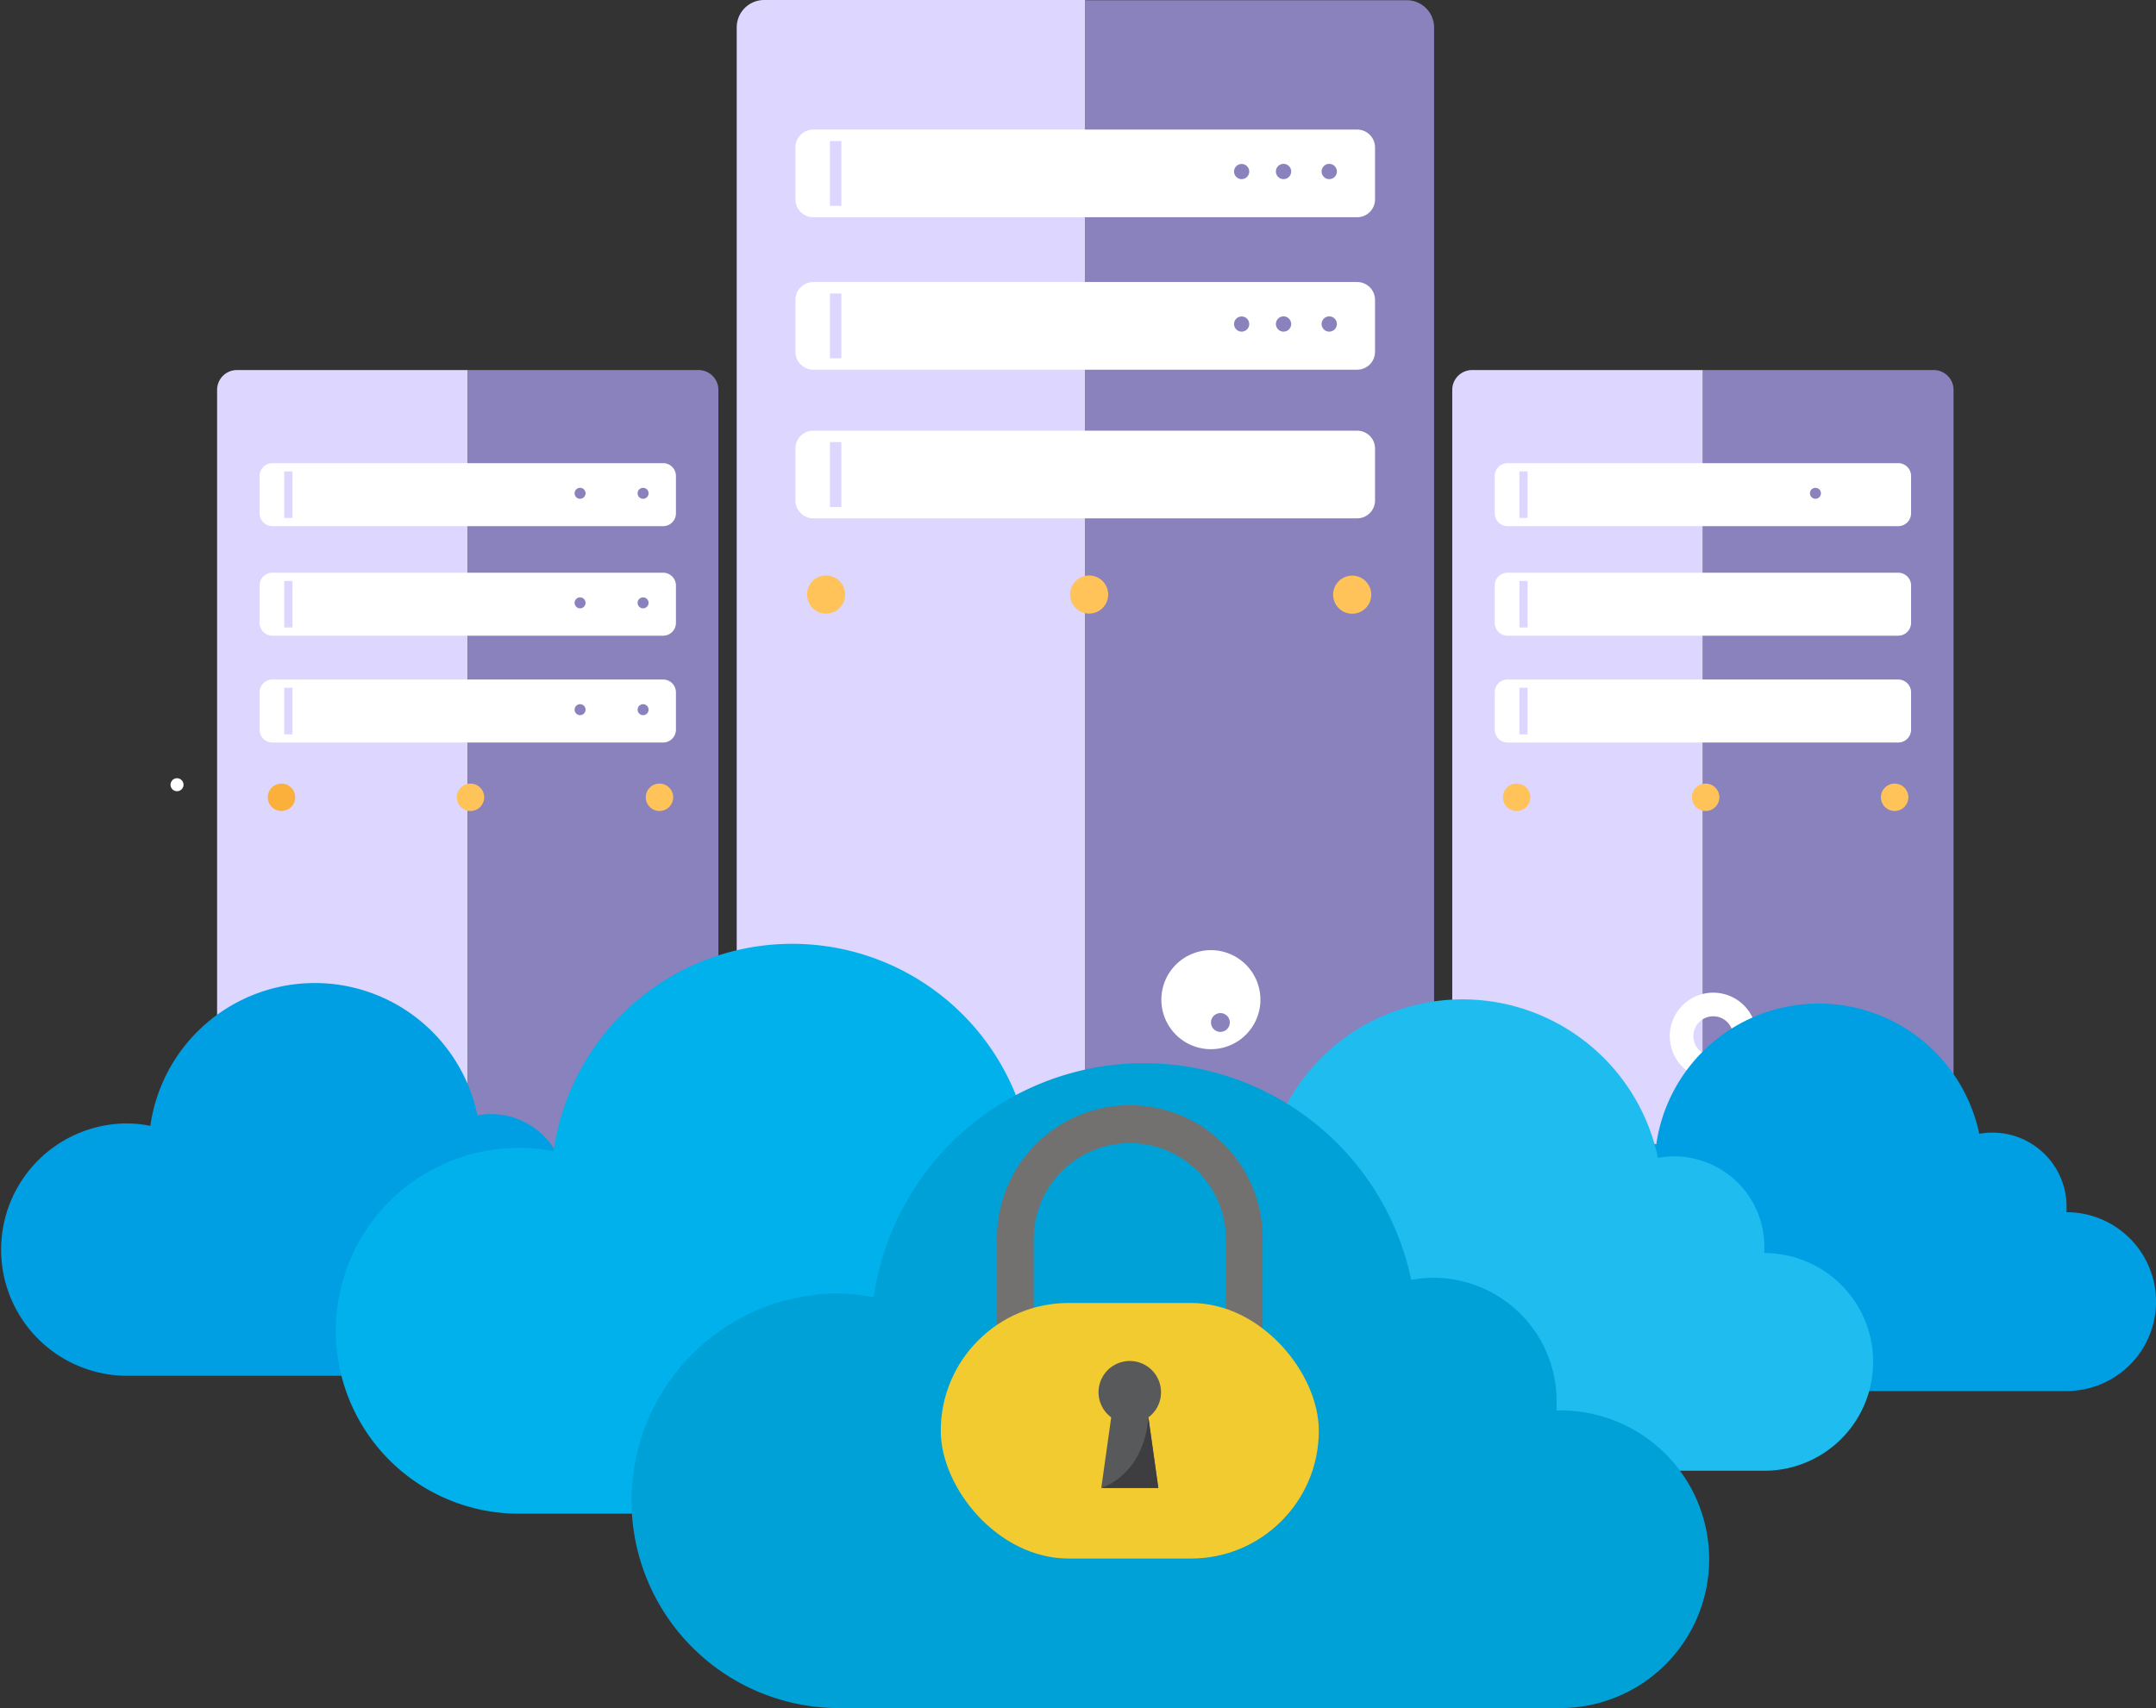
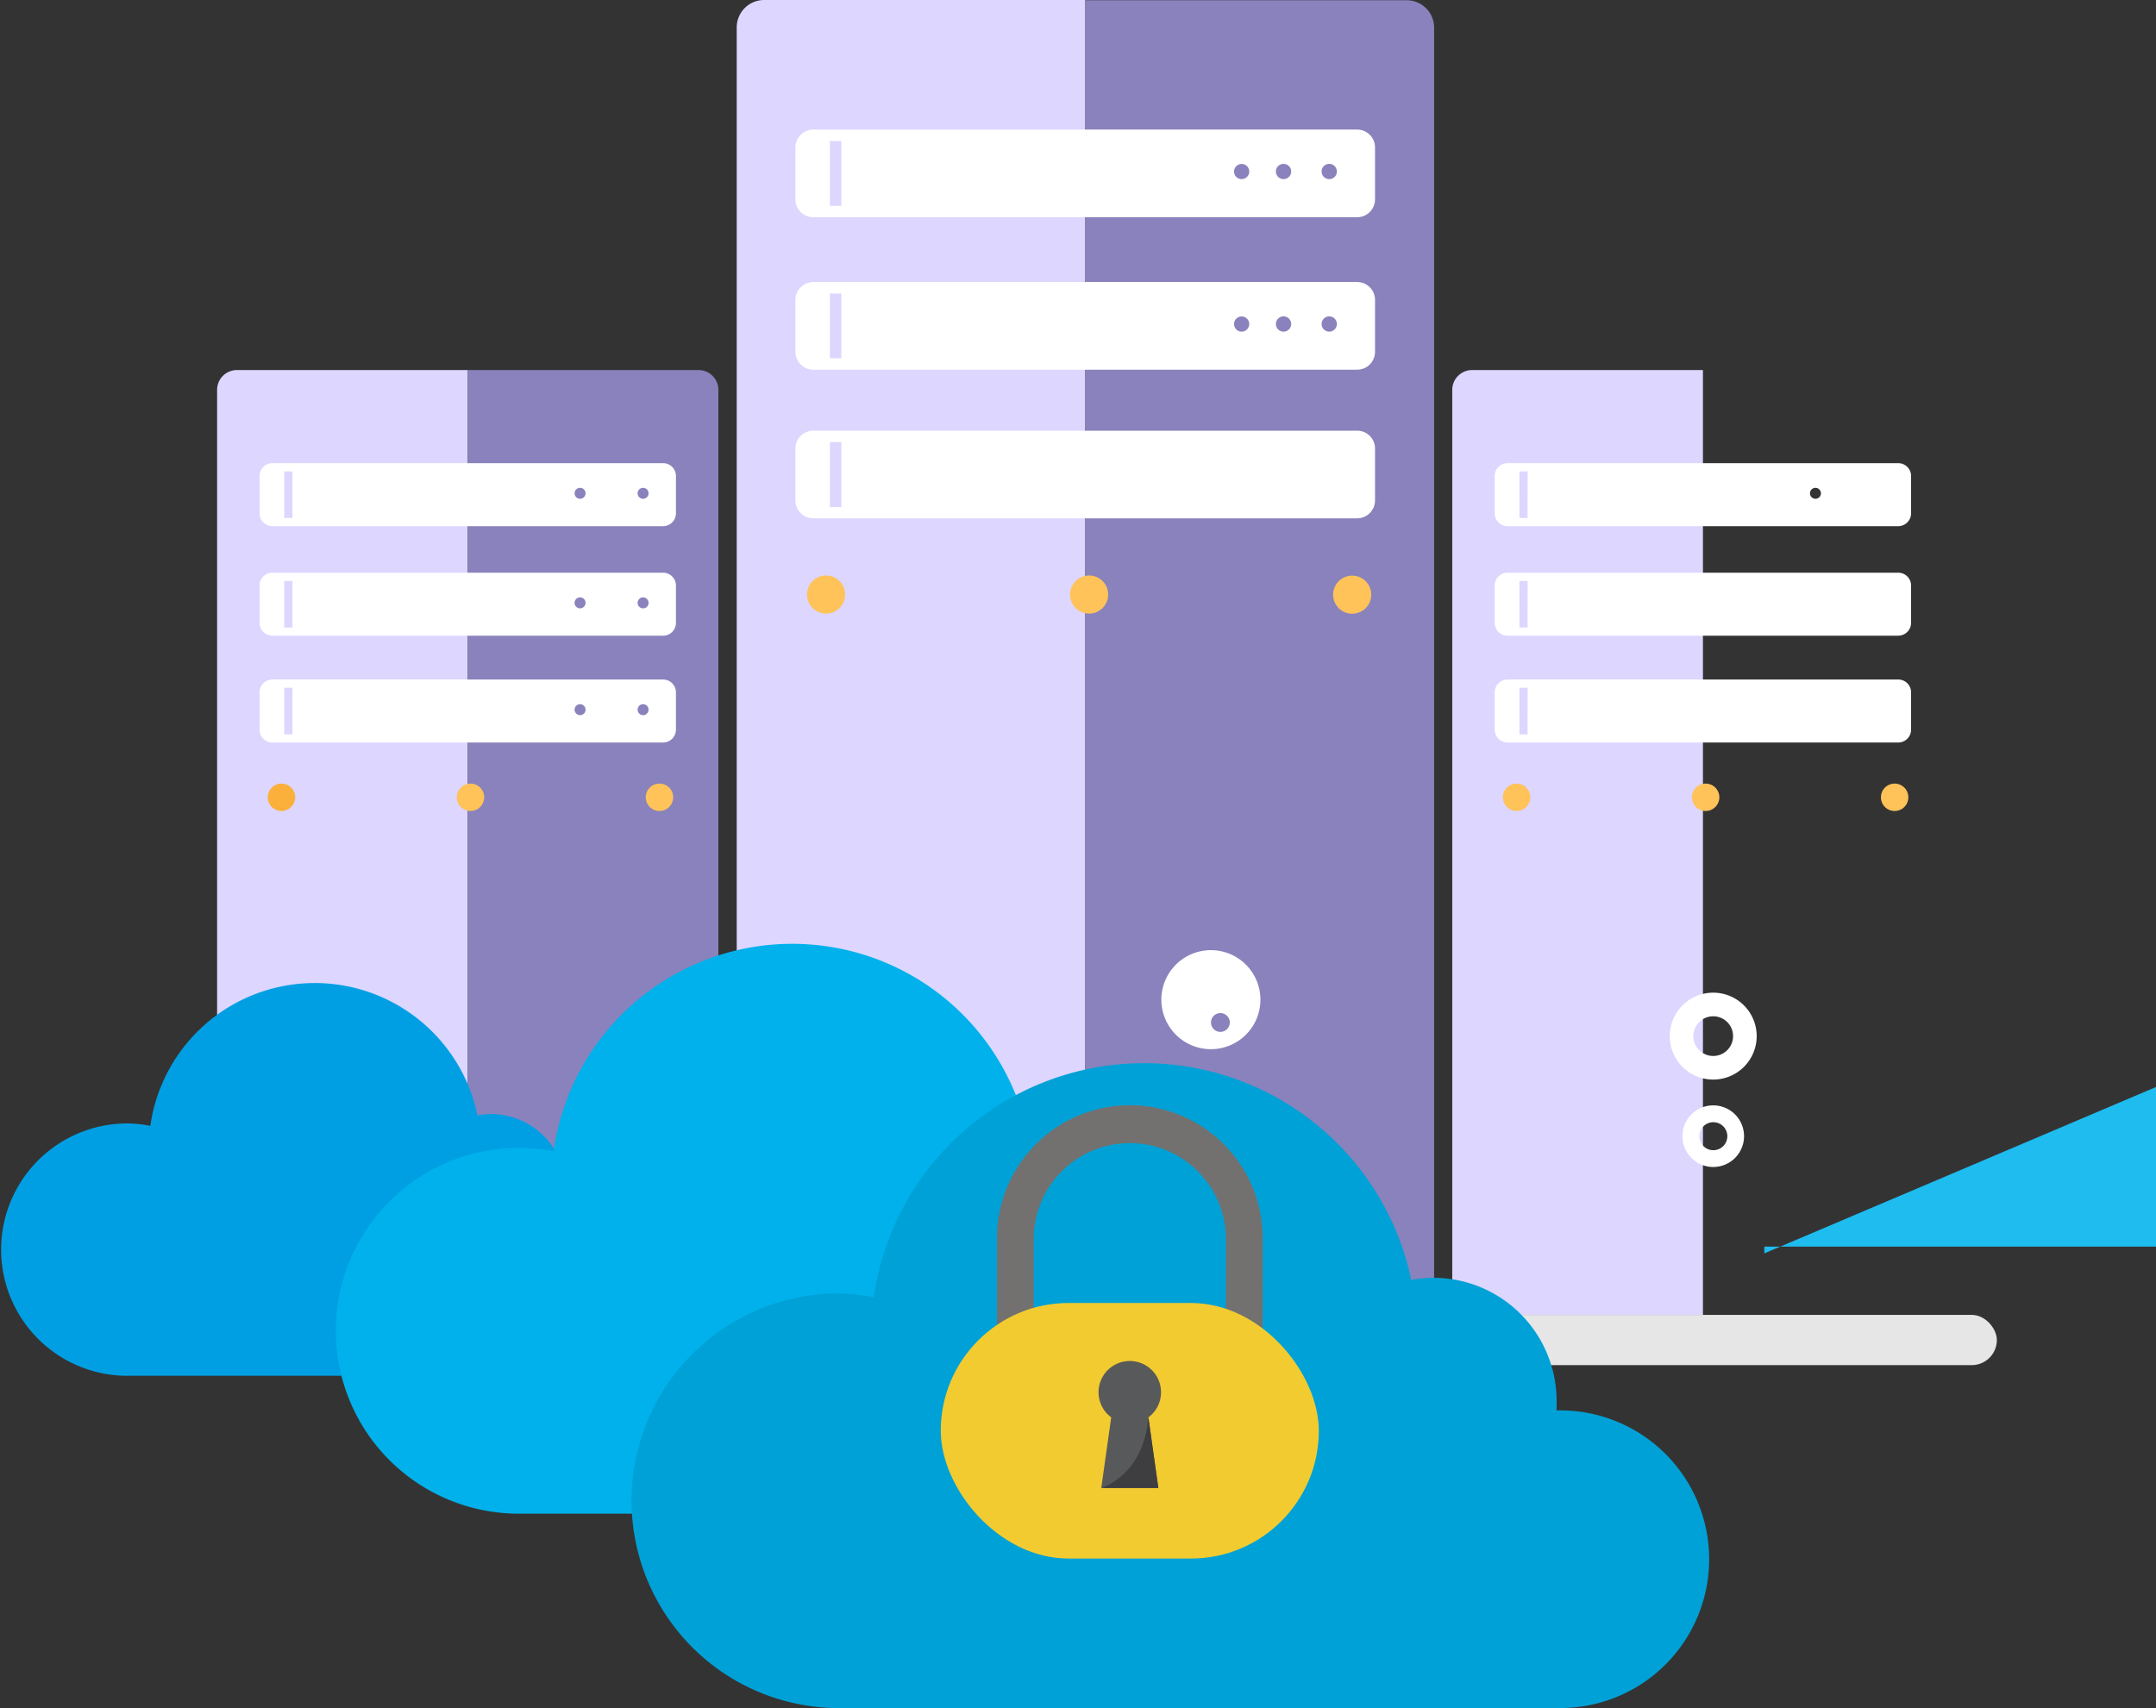
<svg xmlns="http://www.w3.org/2000/svg" width="211.565" height="167.656" viewBox="0 0 211.565 167.656">
  <rect x="0" y="0" width="211.565" height="167.656" fill="#333333" stroke="none" />
  <g id="Gruppe_908" data-name="Gruppe 908" transform="translate(-466 -1263.187)">
    <g id="Gruppe_903" data-name="Gruppe 903" transform="translate(481.457 1263.187)">
      <rect id="Rechteck_582" data-name="Rechteck 582" width="178.111" height="4.932" rx="2.466" transform="translate(2.38 129.06)" fill="#e6e6e6" />
      <path id="Pfad_4442" data-name="Pfad 4442" d="M251.4,0a2.69,2.69,0,0,0-2.69,2.713V126.347a2.69,2.69,0,0,0,2.69,2.713h31.518V0Z" transform="translate(-191.874 0)" fill="#ddd6ff" />
      <path id="Pfad_4443" data-name="Pfad 4443" d="M359.227,126.375V2.74a2.69,2.69,0,0,0-2.69-2.69H325V129.088h31.518a2.69,2.69,0,0,0,2.708-2.713Z" transform="translate(-233.956 -0.028)" fill="#8982bc" />
      <path id="Pfad_4444" data-name="Pfad 4444" d="M267.84,127.84a1.87,1.87,0,1,1-1.87-1.87A1.87,1.87,0,0,1,267.84,127.84Z" transform="translate(-200.364 -69.484)" fill="#ffc359" />
      <path id="Pfad_4445" data-name="Pfad 4445" d="M325.389,127.84a1.87,1.87,0,1,1-.549-1.324A1.874,1.874,0,0,1,325.389,127.84Z" transform="translate(-232.102 -69.484)" fill="#ffc359" />
      <path id="Pfad_4446" data-name="Pfad 4446" d="M382.97,127.856A1.87,1.87,0,1,1,381.1,126a1.87,1.87,0,0,1,1.87,1.856Z" transform="translate(-263.869 -69.501)" fill="#ffc359" />
      <path id="Pfad_4447" data-name="Pfad 4447" d="M316.678,28.36h-53.36a1.758,1.758,0,0,0-1.758,1.758v5.089a1.753,1.753,0,0,0,1.758,1.758h53.36a1.753,1.753,0,0,0,1.758-1.758V30.118A1.758,1.758,0,0,0,316.678,28.36Zm-50.612,7.484h-1.121V29.485h1.121Zm39.276-2.619a.744.744,0,1,1,.531-.218.749.749,0,0,1-.531.218Zm4.116,0a.749.749,0,1,1,.749-.749.749.749,0,0,1-.749.749Zm4.484,0a.749.749,0,1,1,.749-.749.749.749,0,0,1-.749.749Z" transform="translate(-198.963 -15.643)" fill="#fff" />
      <path id="Pfad_4448" data-name="Pfad 4448" d="M316.678,61.73h-53.36a1.758,1.758,0,0,0-1.758,1.758v5.089a1.753,1.753,0,0,0,1.758,1.758h53.36a1.753,1.753,0,0,0,1.758-1.758V63.488A1.758,1.758,0,0,0,316.678,61.73Zm-50.612,7.484h-1.121V62.855h1.121ZM305.342,66.6a.744.744,0,1,1,.531-.218A.749.749,0,0,1,305.342,66.6Zm4.116,0a.749.749,0,1,1,.749-.749A.749.749,0,0,1,309.459,66.6Zm4.484,0a.749.749,0,1,1,.749-.749.749.749,0,0,1-.749.749Z" transform="translate(-198.963 -34.05)" fill="#fff" />
      <path id="Pfad_4449" data-name="Pfad 4449" d="M316.678,94.27h-53.36a1.753,1.753,0,0,0-1.758,1.758v5.089a1.758,1.758,0,0,0,1.758,1.758h53.36a1.758,1.758,0,0,0,1.758-1.758V96.028a1.753,1.753,0,0,0-1.758-1.758Zm-50.612,7.5h-1.121V95.391h1.121Zm39.276-2.614a.739.739,0,1,0,0-.022Zm4.116,0a.739.739,0,1,0,0-.022Zm4.484,0a.938.938,0,1,0,0-.022Z" transform="translate(-198.963 -51.999)" fill="#fff" />
      <path id="Pfad_4450" data-name="Pfad 4450" d="M136.951,81A1.946,1.946,0,0,0,135,82.946v88.843a1.951,1.951,0,0,0,1.951,1.951H159.6V81Z" transform="translate(-129.153 -44.679)" fill="#ddd6ff" />
      <path id="Pfad_4451" data-name="Pfad 4451" d="M214.445,171.789V82.946A1.946,1.946,0,0,0,212.5,81H189.85v92.739H212.5a1.946,1.946,0,0,0,1.946-1.951Z" transform="translate(-159.408 -44.679)" fill="#8982bc" />
      <path id="Pfad_4452" data-name="Pfad 4452" d="M148.78,172.865a1.345,1.345,0,1,1-1.345-1.345A1.345,1.345,0,0,1,148.78,172.865Z" transform="translate(-135.27 -94.609)" fill="#fbb03b" />
      <path id="Pfad_4453" data-name="Pfad 4453" d="M190.14,172.865a1.345,1.345,0,1,1-1.345-1.345,1.345,1.345,0,0,1,1.345,1.345Z" transform="translate(-158.084 -94.609)" fill="#ffc359" />
      <path id="Pfad_4454" data-name="Pfad 4454" d="M231.5,172.865a1.345,1.345,0,1,1-1.345-1.345,1.345,1.345,0,0,1,1.345,1.345Z" transform="translate(-180.898 -94.609)" fill="#ffc359" />
      <path id="Pfad_4455" data-name="Pfad 4455" d="M183.889,101.38H145.555a1.265,1.265,0,0,0-1.265,1.265V106.3a1.265,1.265,0,0,0,1.265,1.265h38.334a1.26,1.26,0,0,0,1.26-1.265v-3.655a1.26,1.26,0,0,0-1.26-1.265Zm-36.37,5.381h-.807v-4.574h.807Zm28.223-1.883a.538.538,0,1,1,.538-.538.538.538,0,0,1-.538.538Zm2.955,0a.275.275,0,1,0-.009,0Zm3.229,0a.538.538,0,1,1,.538-.538.538.538,0,0,1-.538.538Z" transform="translate(-134.277 -55.921)" fill="#fff" />
      <path id="Pfad_4456" data-name="Pfad 4456" d="M183.889,125.36H145.555a1.26,1.26,0,0,0-1.265,1.26v3.659a1.264,1.264,0,0,0,1.265,1.264h38.334a1.26,1.26,0,0,0,1.26-1.264V126.62A1.26,1.26,0,0,0,183.889,125.36Zm-36.37,5.381h-.807v-4.574h.807Zm28.223-1.883a.538.538,0,1,1,.538-.538.538.538,0,0,1-.538.538Zm2.955,0a.275.275,0,1,0-.009,0Zm3.229,0a.538.538,0,1,1,.538-.538.538.538,0,0,1-.538.538Z" transform="translate(-134.277 -69.148)" fill="#fff" />
      <path id="Pfad_4457" data-name="Pfad 4457" d="M183.889,148.74H145.555A1.26,1.26,0,0,0,144.29,150v3.659a1.265,1.265,0,0,0,1.265,1.265h38.334a1.264,1.264,0,0,0,1.26-1.265V150A1.26,1.26,0,0,0,183.889,148.74Zm-36.37,5.381h-.807v-4.574h.807Zm28.223-1.883a.538.538,0,1,1,.538-.538.538.538,0,0,1-.538.538Zm2.955,0a.274.274,0,1,0-.009,0Zm3.229,0a.538.538,0,1,1,.538-.538.538.538,0,0,1-.538.538Z" transform="translate(-134.277 -82.044)" fill="#fff" />
      <path id="Pfad_4458" data-name="Pfad 4458" d="M407.246,81a1.946,1.946,0,0,0-1.946,1.946v88.843a1.946,1.946,0,0,0,1.946,1.951H429.9V81Z" transform="translate(-278.249 -44.679)" fill="#ddd6ff" />
-       <path id="Pfad_4459" data-name="Pfad 4459" d="M484.745,171.789V82.946A1.946,1.946,0,0,0,482.794,81H460.15v92.739h22.645a1.951,1.951,0,0,0,1.951-1.951Z" transform="translate(-308.504 -44.679)" fill="#8982bc" />
      <path id="Pfad_4460" data-name="Pfad 4460" d="M419.07,172.865a1.345,1.345,0,1,1-1.345-1.345A1.345,1.345,0,0,1,419.07,172.865Z" transform="translate(-284.36 -94.609)" fill="#ffc359" />
      <path id="Pfad_4461" data-name="Pfad 4461" d="M460.44,172.865a1.345,1.345,0,1,1-1.345-1.345,1.345,1.345,0,0,1,1.345,1.345Z" transform="translate(-307.18 -94.609)" fill="#ffc359" />
      <path id="Pfad_4462" data-name="Pfad 4462" d="M501.8,172.865a1.345,1.345,0,1,1-1.345-1.345A1.345,1.345,0,0,1,501.8,172.865Z" transform="translate(-329.994 -94.609)" fill="#ffc359" />
      <path id="Pfad_4463" data-name="Pfad 4463" d="M454.184,101.38H415.85a1.26,1.26,0,0,0-1.26,1.265V106.3a1.26,1.26,0,0,0,1.26,1.265h38.334a1.265,1.265,0,0,0,1.264-1.265v-3.655A1.264,1.264,0,0,0,454.184,101.38Zm-36.37,5.381h-.8v-4.574h.807Zm28.25-1.883a.538.538,0,1,1,.538-.538.538.538,0,0,1-.538.538Zm2.955,0a.379.379,0,1,0-.022,0Zm3.224,0a.383.383,0,1,0-.022,0Z" transform="translate(-283.373 -55.921)" fill="#fff" />
      <path id="Pfad_4464" data-name="Pfad 4464" d="M454.184,125.36H415.85a1.26,1.26,0,0,0-1.26,1.26v3.659a1.26,1.26,0,0,0,1.26,1.264h38.334a1.265,1.265,0,0,0,1.264-1.264V126.62a1.26,1.26,0,0,0-1.264-1.26Zm-36.37,5.381h-.8v-4.574h.807Zm28.25-1.883a.38.38,0,1,0-.022,0Zm2.955,0a.38.38,0,1,0-.022,0Zm3.224,0a.383.383,0,1,0-.022,0Z" transform="translate(-283.373 -69.148)" fill="#fff" />
      <path id="Pfad_4465" data-name="Pfad 4465" d="M454.184,148.74H415.85a1.26,1.26,0,0,0-1.26,1.26v3.659a1.265,1.265,0,0,0,1.26,1.265h38.334a1.264,1.264,0,0,0,1.264-1.265V150a1.26,1.26,0,0,0-1.264-1.26Zm-36.37,5.381h-.8v-4.574h.807Zm28.25-1.883a.379.379,0,1,0-.022,0Zm2.955,0a.379.379,0,1,0-.022,0Zm3.224,0a.383.383,0,1,0-.022,0Z" transform="translate(-283.373 -82.044)" fill="#fff" />
-       <path id="Pfad_4477" data-name="Pfad 4477" d="M126.083,170.987a.637.637,0,1,1-.637-.637A.637.637,0,0,1,126.083,170.987Z" transform="translate(-123.532 -93.964)" fill="#fff" fill-rule="evenodd" />
      <circle id="Ellipse_13" data-name="Ellipse 13" cx="1.915" cy="1.915" r="1.915" transform="translate(0 124.379)" fill="#fff" />
    </g>
    <g id="Gruppe_907" data-name="Gruppe 907" transform="translate(466 1355.825)">
      <path id="Pfad_34065" data-name="Pfad 34065" d="M164.105,123.12a4.265,4.265,0,1,0,4.255,4.265,4.265,4.265,0,0,0-4.255-4.265Zm0,6.213a1.948,1.948,0,1,1,1.938-1.948,1.948,1.948,0,0,1-1.938,1.948Z" transform="translate(4.021 -118.325)" fill="#fff" />
      <path id="Pfad_34066" data-name="Pfad 34066" d="M164.075,133.91a3.024,3.024,0,1,0,3.014,3.014,3.024,3.024,0,0,0-3.014-3.014Zm0,4.4a1.374,1.374,0,1,1,.975-.406,1.384,1.384,0,0,1-.975.406Z" transform="translate(4.052 -118.053)" fill="#fff" />
      <path id="Pfad_34144" data-name="Pfad 34144" d="M116.04,119.05a4.86,4.86,0,1,0,4.849,4.86A4.86,4.86,0,0,0,116.04,119.05Zm0,7.074a.922.922,0,1,1,0,.051Z" transform="translate(2.794 -118.428)" fill="#fff" />
      <path id="Pfad_34145" data-name="Pfad 34145" d="M116.005,131.34a3.445,3.445,0,1,0,3.435,3.445,3.445,3.445,0,0,0-3.435-3.445Zm0,5.013a1.579,1.579,0,1,1,1.569-1.569,1.579,1.579,0,0,1-1.569,1.569Z" transform="translate(2.829 -118.118)" fill="#fff" />
      <path id="Pfad_34225" data-name="Pfad 34225" d="M70.775,123.12a4.255,4.255,0,1,0,3.019,1.246A4.265,4.265,0,0,0,70.775,123.12Zm0,6.213a1.948,1.948,0,1,1,1.948-1.948,1.948,1.948,0,0,1-1.948,1.948Z" transform="translate(1.667 -118.325)" fill="#fff" />
      <path id="Pfad_34226" data-name="Pfad 34226" d="M70.743,133.91a3.014,3.014,0,1,0,2.171.86,3.024,3.024,0,0,0-2.171-.86Zm0,4.4a1.384,1.384,0,1,1,1.364-1.384A1.384,1.384,0,0,1,70.743,138.308Z" transform="translate(1.699 -118.053)" fill="#fff" />
-       <path id="Pfad_34301" data-name="Pfad 34301" d="M199.168,144.644h0V144.1a7.269,7.269,0,0,0-7.269-7.269,7.69,7.69,0,0,0-1.3.113,16.1,16.1,0,0,0-31.69,1.025,12.546,12.546,0,0,0-2.337-.226,12.231,12.231,0,1,0,0,24.452h42.6a8.776,8.776,0,1,0,0-17.552Z" transform="translate(3.622 -118.299)" fill="#009fe3" />
      <path id="Pfad_34302" data-name="Pfad 34302" d="M55.536,142.981h0a5.014,5.014,0,0,0,0-.554,7.371,7.371,0,0,0-7.351-7.371,7.05,7.05,0,0,0-1.323.133,16.3,16.3,0,0,0-32.1,1.025,12.047,12.047,0,0,0-2.368-.236,12.385,12.385,0,0,0,0,24.769H55.536a8.889,8.889,0,1,0,0-17.777Z" transform="translate(-0.01 -118.348)" fill="#009fe3" />
      <path id="Pfad_34303" data-name="Pfad 34303" d="M112.681,148.6h0v-.81a10.621,10.621,0,0,0-12.59-10.488,23.642,23.642,0,0,0-46.566,1.5,17.952,17.952,0,1,0-3.4,35.575h62.539a12.887,12.887,0,0,0,0-25.774Z" transform="translate(0.801 -118.443)" fill="#00b1eb" />
-       <path id="Pfad_34304" data-name="Pfad 34304" d="M170.541,148.693h0v-.666a8.848,8.848,0,0,0-8.848-8.858,9.074,9.074,0,0,0-1.589.154,19.6,19.6,0,0,0-38.579,1.241,15.245,15.245,0,0,0-2.84-.267,14.886,14.886,0,1,0,0,29.731h51.856a10.683,10.683,0,0,0,0-21.366Z" transform="translate(2.588 -118.309)" fill="#1ebcef" />
+       <path id="Pfad_34304" data-name="Pfad 34304" d="M170.541,148.693h0v-.666h51.856a10.683,10.683,0,0,0,0-21.366Z" transform="translate(2.588 -118.309)" fill="#1ebcef" />
      <path id="Pfad_34305" data-name="Pfad 34305" d="M151.234,163.959h0v-.923a12.1,12.1,0,0,0-12.1-12.1,12.582,12.582,0,0,0-2.163.205,26.8,26.8,0,0,0-52.748,1.7,20.985,20.985,0,0,0-3.886-.369,20.351,20.351,0,0,0,0,40.691h70.894a14.609,14.609,0,1,0,0-29.209Z" transform="translate(1.514 -118.155)" fill="#00a1d6" />
      <path id="Pfad_34306" data-name="Pfad 34306" d="M94.427,24.948h-3.6V13.034a9.431,9.431,0,1,0-18.863,0V24.948h-3.6V13.034a13.034,13.034,0,1,1,26.067,0Z" transform="translate(29.471 15.959)" fill="#72716f" />
      <rect id="Rechteck_700" data-name="Rechteck 700" width="37.099" height="25.083" rx="12.542" transform="translate(92.315 35.253)" fill="#f2cb30" />
      <path id="Pfad_34308" data-name="Pfad 34308" d="M198.019,312.752a3.066,3.066,0,1,0-4.889,2.46l-.975,6.933h5.6l-.975-6.933A3.056,3.056,0,0,0,198.019,312.752Z" transform="translate(-84.089 -268.734)" fill="#58595a" />
      <path id="Pfad_34310" data-name="Pfad 34310" d="M195.21,385.173s4.154-1.174,4.622-6.933l.976,6.933Z" transform="translate(-87.144 -331.763)" fill="#3e3d40" />
    </g>
  </g>
</svg>